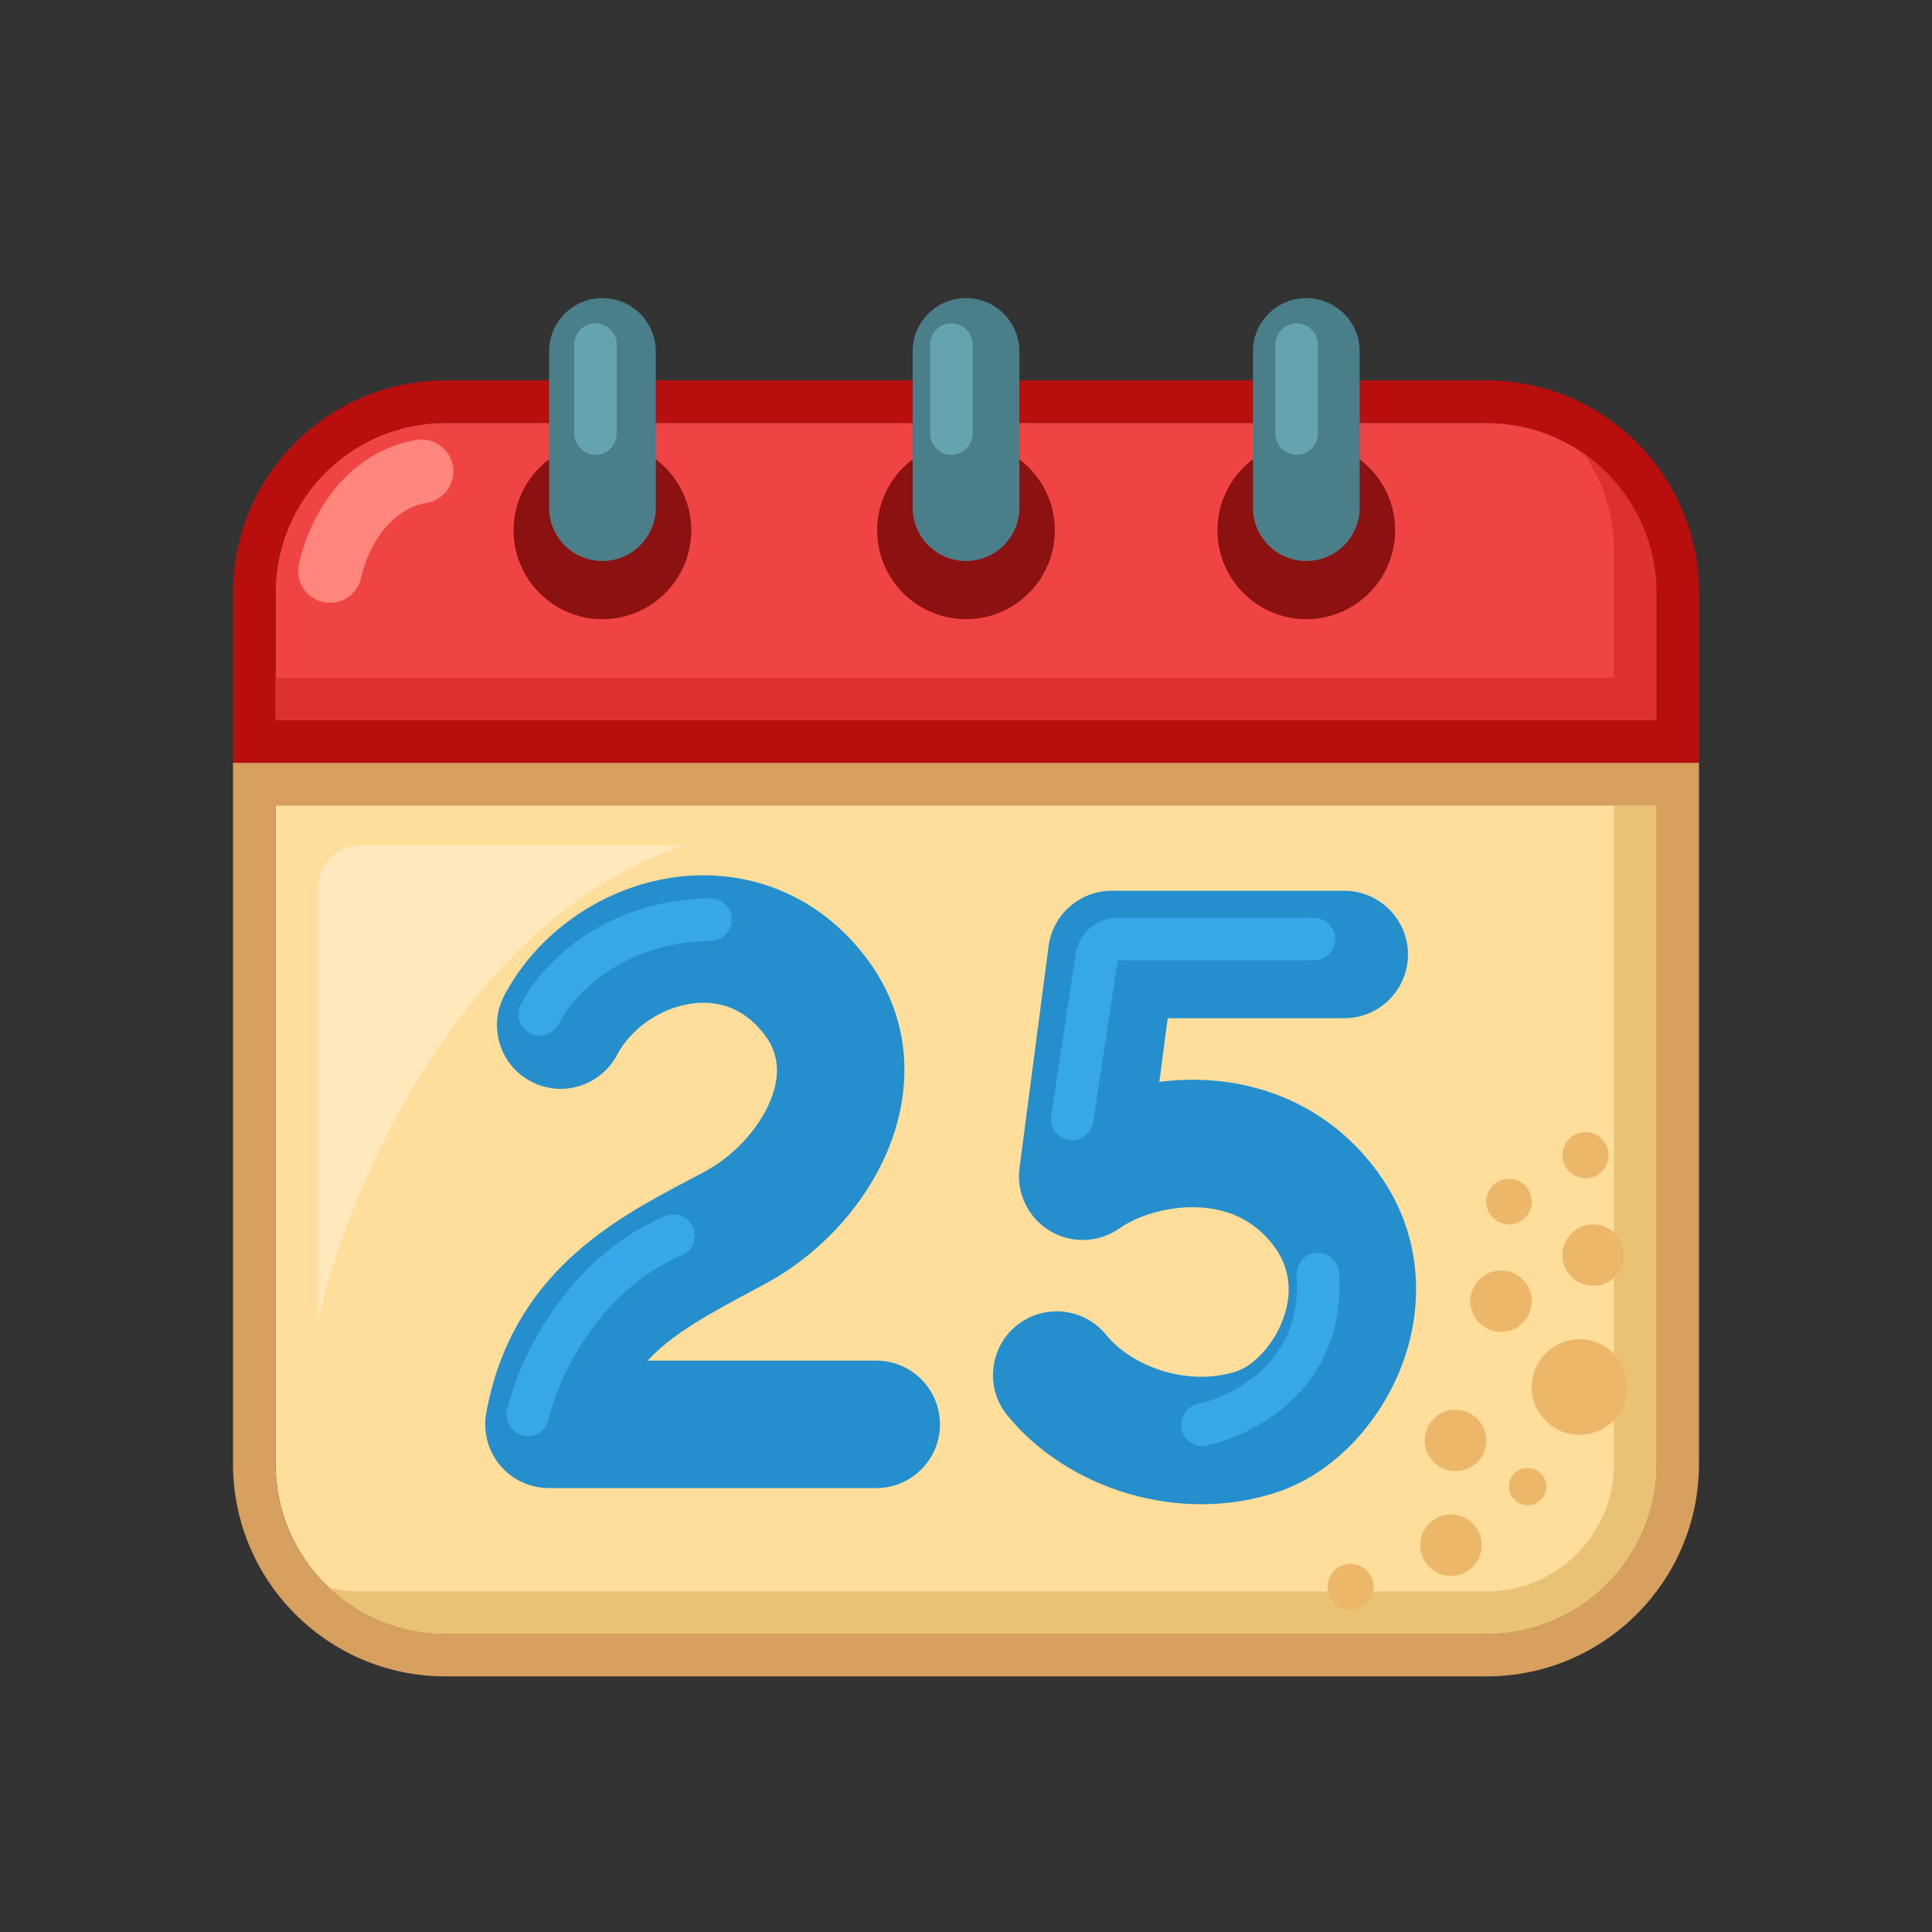
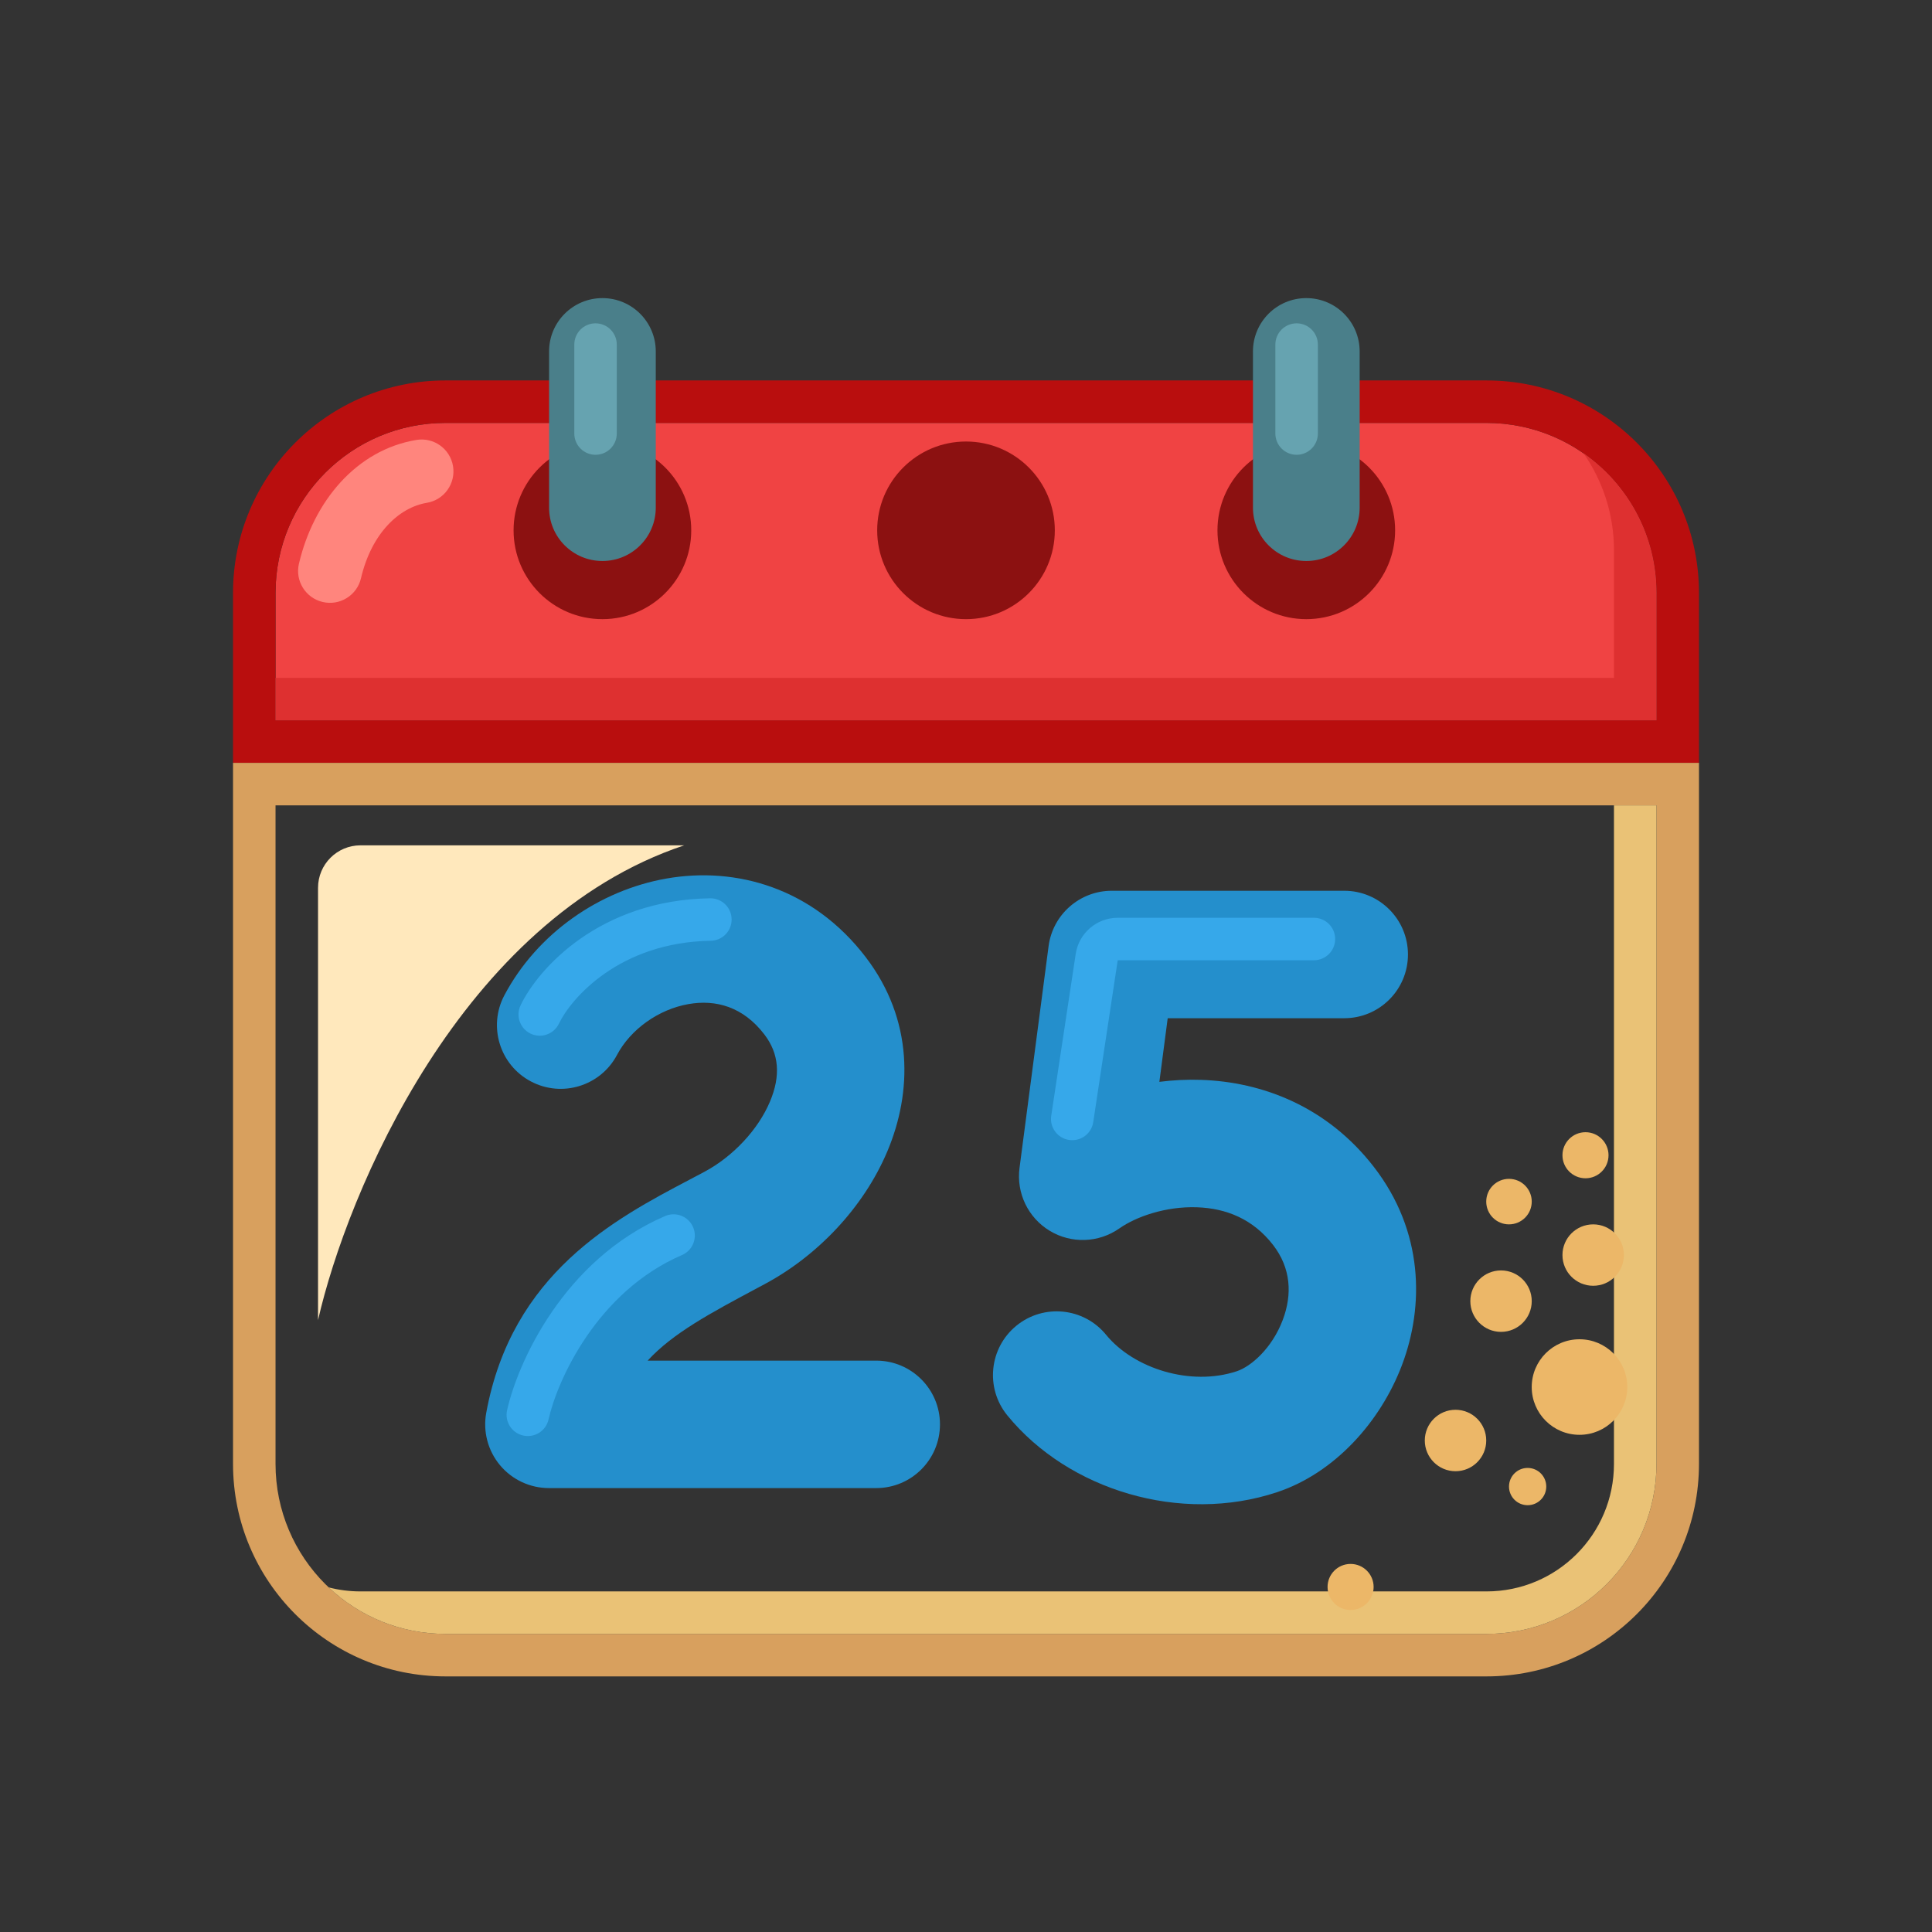
<svg xmlns="http://www.w3.org/2000/svg" width="70" height="70" viewBox="0 0 70 70" fill="none">
  <rect x="0" y="0" width="70" height="70" fill="#333333" stroke="none" />
  <path d="M9.983 21.481V26.1H60.017V21.481C60.017 18.08 57.26 15.323 53.859 15.323H16.141C12.74 15.323 9.983 18.08 9.983 21.481Z" fill="#F04343" />
  <path fill-rule="evenodd" clip-rule="evenodd" d="M8.443 27.639V21.481C8.443 17.23 11.89 13.784 16.141 13.784H53.859C58.11 13.784 61.557 17.23 61.557 21.481V27.639H8.443ZM60.017 21.481C60.017 18.08 57.26 15.323 53.859 15.323H16.141C12.74 15.323 9.983 18.08 9.983 21.481V26.1H60.017V21.481Z" fill="#B90E0E" />
  <path fill-rule="evenodd" clip-rule="evenodd" d="M9.983 24.56H58.478V19.942C58.478 18.634 58.07 17.422 57.376 16.425C58.972 17.538 60.017 19.387 60.017 21.481V26.1H9.983V24.56Z" fill="#DE3030" />
  <path fill-rule="evenodd" clip-rule="evenodd" d="M16.414 16.889C16.518 17.518 16.094 18.113 15.465 18.218C14.466 18.384 13.463 19.313 13.079 20.951C12.934 21.572 12.312 21.957 11.691 21.811C11.071 21.666 10.685 21.044 10.831 20.424C11.361 18.165 12.909 16.303 15.085 15.94C15.714 15.835 16.309 16.26 16.414 16.889Z" fill="#FF857D" />
-   <path d="M9.983 29.179V53.041C9.983 56.442 12.74 59.199 16.141 59.199H53.859C57.26 59.199 60.017 56.442 60.017 53.041V29.179L9.983 29.179Z" fill="#FFDD9B" />
  <path fill-rule="evenodd" clip-rule="evenodd" d="M8.443 27.639L61.557 27.639V53.041C61.557 57.292 58.11 60.739 53.859 60.739H16.141C11.89 60.739 8.443 57.292 8.443 53.041V27.639ZM9.983 29.179L60.017 29.179V53.041C60.017 56.442 57.26 59.199 53.859 59.199H16.141C12.74 59.199 9.983 56.442 9.983 53.041V29.179Z" fill="#D8A05E" />
  <path fill-rule="evenodd" clip-rule="evenodd" d="M11.909 57.515C13.012 58.559 14.502 59.199 16.141 59.199H53.859C57.26 59.199 60.017 56.442 60.017 53.041V29.179H58.477V53.041C58.477 55.592 56.41 57.66 53.859 57.66H13.062C12.664 57.66 12.277 57.609 11.909 57.515Z" fill="#EAC276" />
  <path d="M11.523 32.167V47.831C12.574 43.221 16.7 33.327 24.791 30.628H13.062C12.212 30.628 11.523 31.317 11.523 32.167Z" fill="#FFE8BC" />
  <path d="M55.498 43.536C55.498 43.992 55.129 44.361 54.673 44.361C54.218 44.361 53.849 43.992 53.849 43.536C53.849 43.081 54.218 42.712 54.673 42.712C55.129 42.712 55.498 43.081 55.498 43.536Z" fill="#ECB768" />
  <path d="M58.837 45.473C58.837 46.088 58.338 46.586 57.724 46.586C57.109 46.586 56.611 46.088 56.611 45.473C56.611 44.859 57.109 44.361 57.724 44.361C58.338 44.361 58.837 44.859 58.837 45.473Z" fill="#ECB768" />
  <path d="M58.28 41.857C58.28 42.318 57.906 42.691 57.446 42.691C56.984 42.691 56.611 42.318 56.611 41.857C56.611 41.396 56.984 41.022 57.446 41.022C57.906 41.022 58.28 41.396 58.28 41.857Z" fill="#ECB768" />
  <path d="M58.959 50.255C58.959 51.211 58.184 51.986 57.228 51.986C56.272 51.986 55.497 51.211 55.497 50.255C55.497 49.299 56.272 48.524 57.228 48.524C58.184 48.524 58.959 49.299 58.959 50.255Z" fill="#ECB768" />
  <path d="M55.498 47.143C55.498 47.757 55 48.256 54.385 48.256C53.771 48.256 53.273 47.757 53.273 47.143C53.273 46.528 53.771 46.03 54.385 46.03C55 46.03 55.498 46.528 55.498 47.143Z" fill="#ECB768" />
  <path d="M56.024 53.861C56.024 54.234 55.722 54.536 55.349 54.536C54.976 54.536 54.674 54.234 54.674 53.861C54.674 53.488 54.976 53.186 55.349 53.186C55.722 53.186 56.024 53.488 56.024 53.861Z" fill="#ECB768" />
-   <path d="M53.683 55.984C53.683 56.598 53.184 57.097 52.57 57.097C51.955 57.097 51.457 56.598 51.457 55.984C51.457 55.369 51.955 54.871 52.57 54.871C53.184 54.871 53.683 55.369 53.683 55.984Z" fill="#ECB768" />
  <path d="M53.849 52.192C53.849 52.806 53.351 53.305 52.736 53.305C52.122 53.305 51.623 52.806 51.623 52.192C51.623 51.577 52.122 51.079 52.736 51.079C53.351 51.079 53.849 51.577 53.849 52.192Z" fill="#ECB768" />
  <path d="M49.769 57.499C49.769 57.959 49.395 58.333 48.934 58.333C48.473 58.333 48.1 57.959 48.1 57.499C48.1 57.038 48.473 56.664 48.934 56.664C49.395 56.664 49.769 57.038 49.769 57.499Z" fill="#ECB768" />
  <path d="M25.045 19.215C25.045 20.992 23.604 22.433 21.827 22.433C20.049 22.433 18.608 20.992 18.608 19.215C18.608 17.438 20.049 15.997 21.827 15.997C23.604 15.997 25.045 17.438 25.045 19.215Z" fill="#8C1111" />
  <path d="M38.218 19.215C38.218 20.992 36.778 22.433 35 22.433C33.223 22.433 31.782 20.992 31.782 19.215C31.782 17.438 33.223 15.997 35 15.997C36.778 15.997 38.218 17.438 38.218 19.215Z" fill="#8C1111" />
  <path d="M50.548 19.215C50.548 20.992 49.107 22.433 47.33 22.433C45.552 22.433 44.111 20.992 44.111 19.215C44.111 17.438 45.552 15.997 47.33 15.997C49.107 15.997 50.548 17.438 50.548 19.215Z" fill="#8C1111" />
  <path d="M19.894 12.734C19.894 11.666 20.759 10.801 21.827 10.801C22.895 10.801 23.76 11.666 23.76 12.734V18.393C23.76 19.461 22.895 20.326 21.827 20.326C20.759 20.326 19.894 19.461 19.894 18.393V12.734Z" fill="#4A7F8A" />
-   <path d="M33.067 12.734C33.067 11.666 33.932 10.801 35 10.801C36.068 10.801 36.934 11.666 36.934 12.734V18.393C36.934 19.461 36.068 20.326 35 20.326C33.932 20.326 33.067 19.461 33.067 18.393V12.734Z" fill="#4A7F8A" />
  <path d="M45.397 12.734C45.397 11.666 46.262 10.801 47.33 10.801C48.398 10.801 49.263 11.666 49.263 12.734V18.393C49.263 19.461 48.398 20.326 47.33 20.326C46.262 20.326 45.397 19.461 45.397 18.393V12.734Z" fill="#4A7F8A" />
  <path fill-rule="evenodd" clip-rule="evenodd" d="M21.577 11.715C22.003 11.715 22.347 12.059 22.347 12.485V15.708C22.347 16.133 22.003 16.478 21.577 16.478C21.152 16.478 20.808 16.133 20.808 15.708V12.485C20.808 12.059 21.152 11.715 21.577 11.715Z" fill="#66A3B0" />
-   <path fill-rule="evenodd" clip-rule="evenodd" d="M34.471 11.715C34.896 11.715 35.241 12.059 35.241 12.485V15.708C35.241 16.133 34.896 16.478 34.471 16.478C34.046 16.478 33.701 16.133 33.701 15.708V12.485C33.701 12.059 34.046 11.715 34.471 11.715Z" fill="#66A3B0" />
  <path fill-rule="evenodd" clip-rule="evenodd" d="M46.979 11.715C47.404 11.715 47.749 12.059 47.749 12.485V15.708C47.749 16.133 47.404 16.478 46.979 16.478C46.554 16.478 46.209 16.133 46.209 15.708V12.485C46.209 12.059 46.554 11.715 46.979 11.715Z" fill="#66A3B0" />
  <path fill-rule="evenodd" clip-rule="evenodd" d="M24.945 36.38C23.857 36.571 22.846 37.296 22.355 38.223C21.757 39.35 20.36 39.779 19.233 39.181C18.106 38.584 17.677 37.186 18.275 36.059C19.463 33.819 21.718 32.257 24.147 31.831C26.67 31.388 29.449 32.172 31.365 34.677C33.11 36.958 33.049 39.583 32.152 41.711C31.284 43.77 29.599 45.514 27.703 46.527C27.628 46.568 27.553 46.608 27.479 46.647C25.729 47.582 24.383 48.301 23.465 49.298H31.747C33.023 49.298 34.057 50.332 34.057 51.607C34.057 52.883 33.023 53.916 31.747 53.916H19.889C19.204 53.916 18.554 53.612 18.115 53.086C17.676 52.559 17.494 51.865 17.617 51.191C18.544 46.131 22.275 44.167 24.988 42.739C25.172 42.642 25.352 42.547 25.525 42.455C26.559 41.902 27.47 40.928 27.896 39.916C28.294 38.974 28.227 38.176 27.696 37.482C26.927 36.476 25.938 36.206 24.945 36.38Z" fill="#248FCC" />
  <path fill-rule="evenodd" clip-rule="evenodd" d="M26.508 33.304C26.515 33.729 26.176 34.079 25.751 34.086C22.432 34.138 20.683 36.185 20.251 37.088C20.067 37.472 19.608 37.634 19.224 37.45C18.841 37.267 18.679 36.807 18.862 36.424C19.505 35.081 21.733 32.609 25.727 32.547C26.152 32.54 26.502 32.879 26.508 33.304Z" fill="#36A8EA" />
  <path fill-rule="evenodd" clip-rule="evenodd" d="M37.992 34.283C38.142 33.134 39.122 32.274 40.281 32.274H48.704C49.98 32.274 51.013 33.308 51.013 34.583C51.013 35.859 49.98 36.892 48.704 36.892H42.308L42.006 39.197C42.504 39.134 43.014 39.108 43.526 39.126C45.709 39.2 48.073 40.072 49.784 42.288C51.579 44.613 51.609 47.316 50.794 49.465C50.015 51.52 48.352 53.371 46.276 54.063C42.78 55.228 38.711 53.992 36.498 51.283C35.691 50.295 35.838 48.84 36.825 48.033C37.813 47.227 39.268 47.373 40.075 48.361C41.076 49.586 43.141 50.24 44.815 49.681C45.324 49.512 46.086 48.855 46.475 47.828C46.829 46.896 46.771 45.943 46.128 45.11C45.4 44.167 44.427 43.778 43.368 43.742C42.239 43.703 41.162 44.081 40.556 44.508C39.806 45.034 38.816 45.068 38.033 44.594C37.249 44.119 36.82 43.227 36.939 42.318L37.992 34.283Z" fill="#248FCC" />
  <path fill-rule="evenodd" clip-rule="evenodd" d="M38.975 34.562C39.089 33.809 39.736 33.253 40.497 33.253H47.605C48.03 33.253 48.375 33.597 48.375 34.022C48.375 34.448 48.03 34.792 47.605 34.792H40.497L39.61 40.657C39.547 41.077 39.154 41.366 38.734 41.302C38.313 41.239 38.024 40.846 38.088 40.426L38.975 34.562Z" fill="#36A8EA" />
-   <path fill-rule="evenodd" clip-rule="evenodd" d="M47.7 45.393C48.124 45.366 48.49 45.688 48.517 46.112C48.681 48.656 47.506 50.254 46.274 51.184C45.669 51.64 45.055 51.935 44.586 52.116C44.351 52.207 44.147 52.271 43.994 52.313C43.917 52.334 43.851 52.35 43.797 52.362C43.77 52.368 43.743 52.373 43.716 52.378C43.716 52.378 43.716 52.378 43.715 52.378C43.706 52.38 43.639 52.392 43.564 52.392C43.139 52.392 42.794 52.047 42.794 51.622C42.794 51.229 43.088 50.905 43.468 50.858C43.469 50.858 43.47 50.858 43.471 50.858C43.494 50.852 43.533 50.843 43.586 50.829C43.693 50.799 43.847 50.751 44.032 50.68C44.404 50.536 44.883 50.305 45.346 49.955C46.249 49.274 47.106 48.141 46.981 46.211C46.954 45.787 47.276 45.421 47.7 45.393Z" fill="#36A8EA" />
  <path fill-rule="evenodd" clip-rule="evenodd" d="M25.112 44.462C25.28 44.852 25.099 45.305 24.709 45.473C21.637 46.796 20.195 50 19.875 51.429C19.782 51.844 19.37 52.105 18.956 52.012C18.541 51.919 18.28 51.508 18.373 51.093C18.75 49.408 20.398 45.654 24.1 44.059C24.491 43.891 24.943 44.071 25.112 44.462Z" fill="#36A8EA" />
</svg>